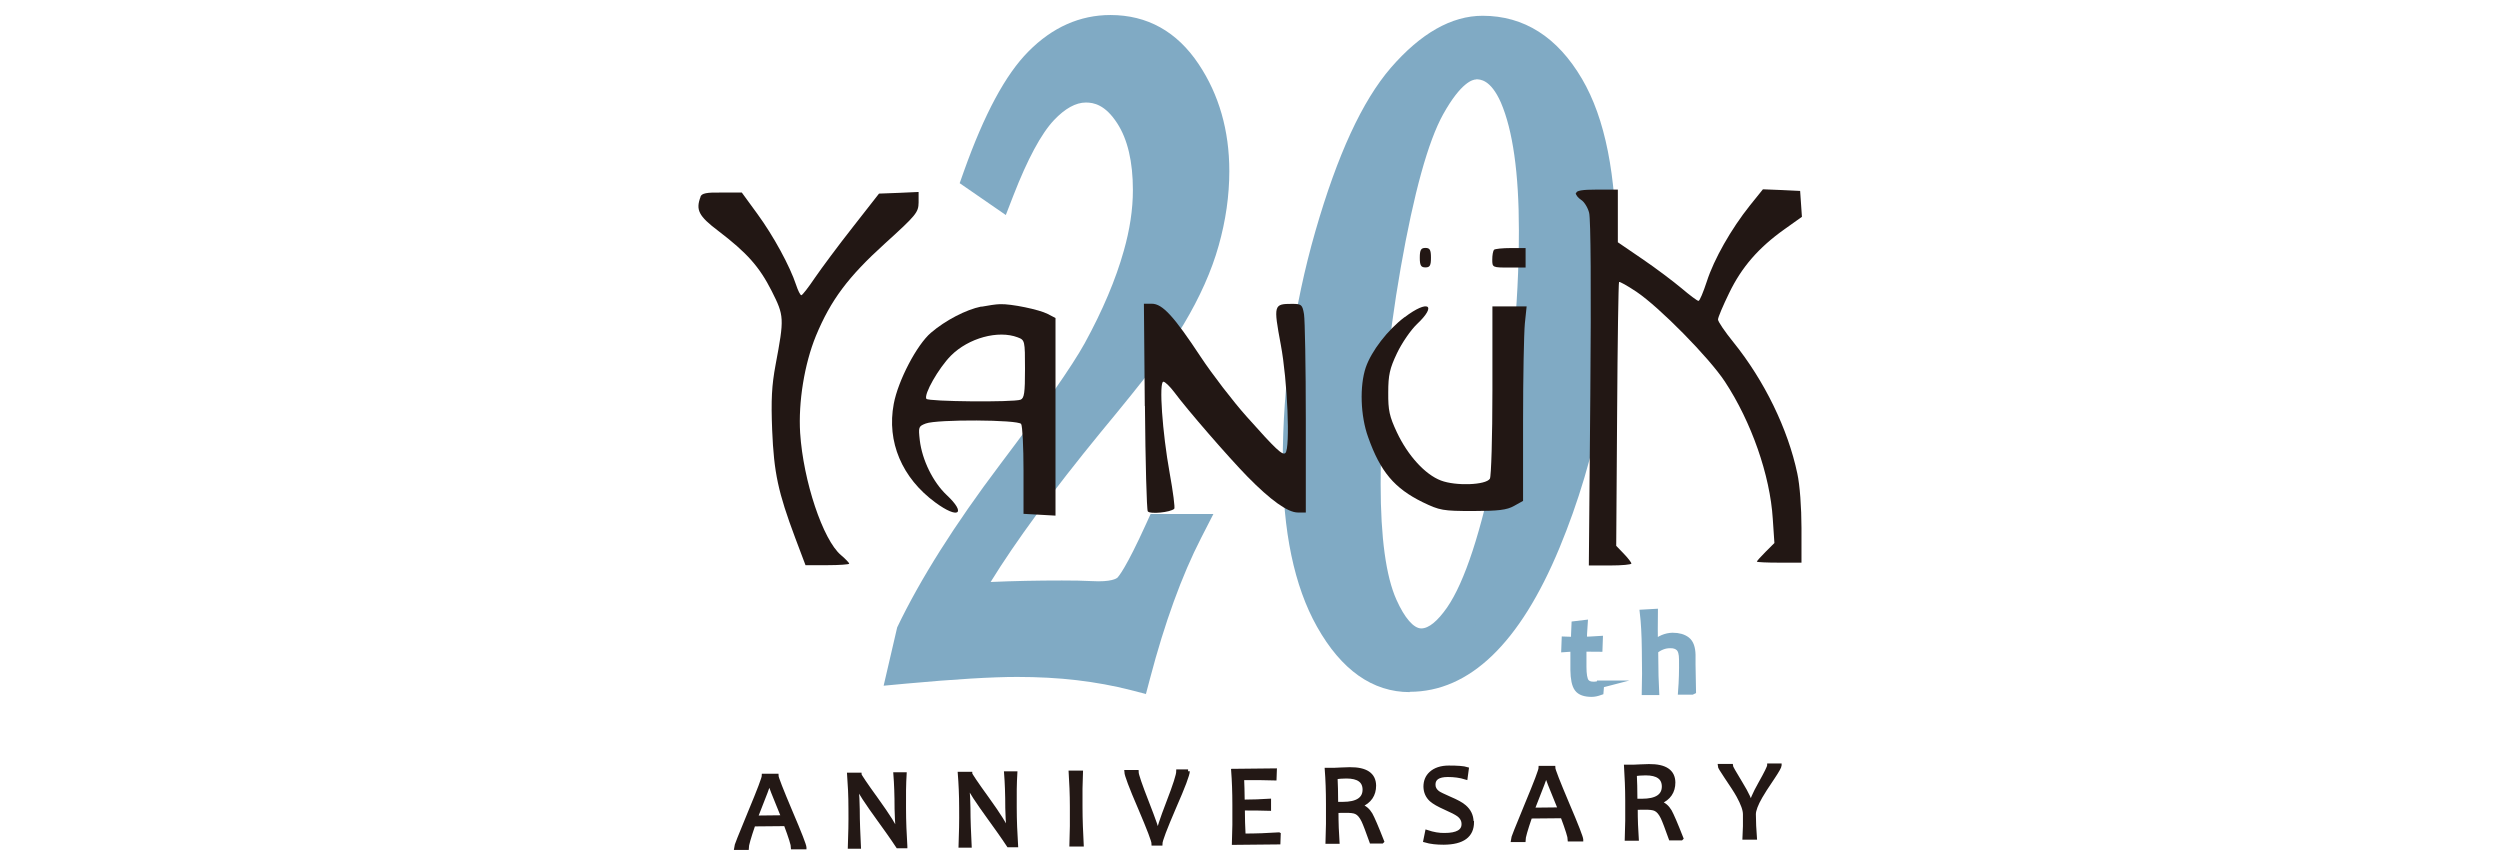
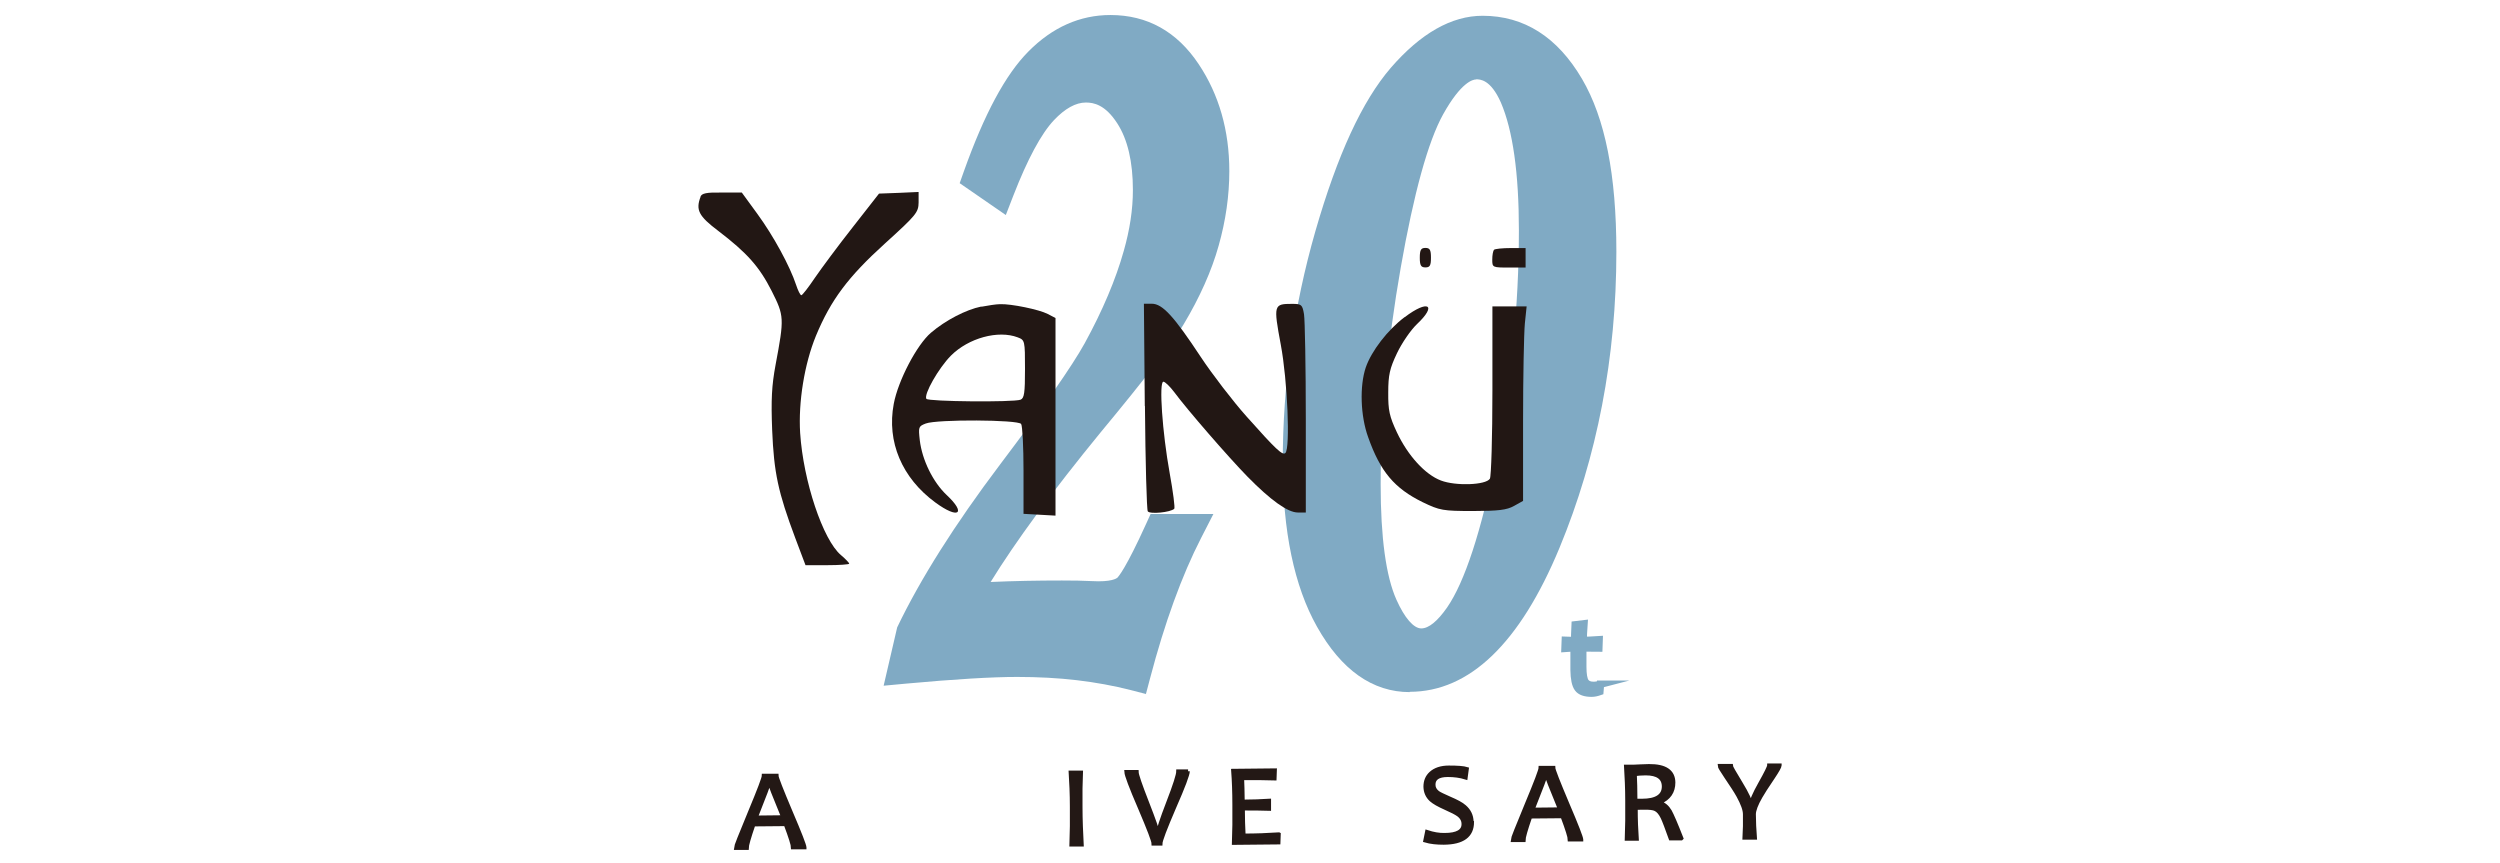
<svg xmlns="http://www.w3.org/2000/svg" id="_レイヤー_1" viewBox="0 0 168 58">
  <defs>
    <style>.cls-1,.cls-2{fill:#80aac4;}.cls-3{fill:#231815;stroke:#231815;stroke-width:.25px;}.cls-3,.cls-2{stroke-miterlimit:10;}.cls-4{fill:#221714;}.cls-2{stroke:#80aac4;stroke-width:.5px;}</style>
  </defs>
  <g>
    <path class="cls-3" d="m54.07,56.95h-.79c0-.16-.16-.68-.49-1.56l-2.15.02c-.3.87-.45,1.4-.45,1.58h-.75c0-.08.31-.88.94-2.39.63-1.51.94-2.33.94-2.48h.87c0,.14.32.95.94,2.42.63,1.47.94,2.28.94,2.41Zm-1.45-2.04c-.6-1.45-.9-2.23-.9-2.32h-.04c0,.08-.29.86-.88,2.34l1.82-.02Z" />
-     <path class="cls-3" d="m60.85,56.88h-.52s-.41-.63-1.24-1.77c-.87-1.2-1.36-1.95-1.48-2.27h-.04c.05.6.08,1.11.08,1.54,0,.84.04,1.68.08,2.53h-.63c.03-.8.05-1.65.04-2.55,0-.88-.04-1.65-.09-2.31h.72c0,.06.38.63,1.14,1.68.8,1.11,1.25,1.84,1.37,2.17h.04c-.05-.61-.07-1.12-.08-1.54,0-.92-.03-1.7-.08-2.34h.64c-.04.65-.05,1.42-.04,2.3,0,.89.04,1.74.09,2.55Z" />
-     <path class="cls-3" d="m68.29,56.81h-.52s-.41-.63-1.24-1.77c-.87-1.2-1.36-1.95-1.48-2.27h-.04c.05.6.08,1.11.08,1.54,0,.84.04,1.68.08,2.53h-.63c.03-.8.05-1.65.04-2.55,0-.88-.04-1.65-.09-2.3h.72c0,.06.38.63,1.14,1.68.8,1.11,1.25,1.84,1.37,2.17h.04c-.05-.61-.07-1.12-.08-1.54,0-.92-.03-1.7-.08-2.34h.64c-.04.65-.05,1.42-.04,2.3,0,.89.04,1.74.09,2.55Z" />
    <path class="cls-3" d="m72.7,56.76h-.71c.03-.8.04-1.65.03-2.55,0-.88-.04-1.65-.08-2.3h.71c-.03.67-.04,1.44-.03,2.3,0,.9.04,1.75.08,2.55Z" />
    <path class="cls-3" d="m79.83,51.83c0,.21-.3,1.02-.92,2.43-.61,1.42-.92,2.23-.92,2.44h-.48c0-.19-.31-.99-.91-2.4-.61-1.41-.91-2.22-.92-2.43h.71c0,.19.24.88.7,2.06.46,1.18.7,1.86.7,2.03h.04c0-.19.22-.87.67-2.04.45-1.16.67-1.86.67-2.09h.67Z" />
    <path class="cls-3" d="m85.94,56.06l-.02.56-3.01.03c.03-.77.04-1.62.03-2.55,0-.88-.03-1.64-.08-2.31l2.82-.03-.02.56c-.68-.02-1.41-.03-2.18-.02.02.38.03.91.04,1.56.66,0,1.25-.03,1.77-.06v.56c-.55-.02-1.14-.02-1.76-.02,0,.64.02,1.24.05,1.8.83,0,1.61-.03,2.36-.08Z" />
-     <path class="cls-3" d="m92.87,56.56h-.72c-.25-.7-.43-1.18-.54-1.41-.14-.29-.3-.48-.48-.56-.14-.07-.39-.1-.75-.09-.21,0-.4,0-.56.01,0,.8.03,1.49.07,2.07h-.69c.03-.76.04-1.62.03-2.55,0-.88-.03-1.64-.08-2.31h.53c.11,0,.25-.01.43-.02.17,0,.37-.01.59-.02,1.09-.01,1.64.36,1.65,1.11,0,.62-.3,1.07-.91,1.33v.04c.27.08.5.27.67.56.14.25.4.85.78,1.82Zm-1.18-3.49c0-.59-.41-.88-1.21-.88-.29,0-.53.02-.72.06.02.43.04,1.02.04,1.76.15,0,.29,0,.43,0,.98,0,1.46-.33,1.46-.95Z" />
    <path class="cls-3" d="m98.93,55.24c0,.92-.63,1.39-1.91,1.4-.47,0-.88-.04-1.25-.15l.12-.59c.42.14.82.21,1.19.2.85,0,1.27-.25,1.26-.73,0-.24-.11-.45-.34-.62-.15-.11-.44-.26-.87-.45-.45-.2-.77-.38-.96-.55-.25-.23-.38-.52-.39-.88,0-.37.12-.67.37-.9.28-.26.69-.4,1.21-.4.59,0,1,.03,1.22.1l-.08.59c-.38-.12-.78-.17-1.21-.17-.64,0-.96.22-.95.65,0,.21.1.38.28.52.12.09.39.21.79.39.47.2.81.38,1.01.56.31.27.47.6.48,1Z" />
    <path class="cls-3" d="m106.27,56.42h-.79c0-.16-.16-.68-.49-1.56l-2.15.02c-.3.87-.45,1.4-.45,1.58h-.75c0-.08.31-.88.94-2.39s.94-2.33.94-2.48h.87c0,.14.32.95.94,2.42.63,1.47.94,2.28.94,2.41Zm-1.45-2.04c-.6-1.45-.9-2.23-.9-2.32h-.04c0,.08-.29.86-.88,2.34l1.82-.02Z" />
    <path class="cls-3" d="m112.98,56.35h-.72c-.25-.7-.43-1.18-.54-1.41-.14-.29-.3-.48-.48-.56-.14-.07-.39-.1-.75-.09-.21,0-.4,0-.56.01,0,.8.03,1.49.07,2.07h-.69c.03-.76.04-1.62.03-2.55,0-.88-.04-1.64-.08-2.31h.53c.11,0,.25-.01.43-.02s.37-.01.59-.02c1.09-.01,1.64.36,1.65,1.11,0,.62-.3,1.07-.91,1.33v.04c.27.08.5.27.67.56.14.25.4.85.78,1.82Zm-1.18-3.49c0-.59-.41-.88-1.21-.88-.29,0-.53.02-.72.06.02.43.04,1.02.04,1.76.15,0,.29,0,.43,0,.98,0,1.46-.33,1.46-.95Z" />
    <path class="cls-3" d="m119.6,51.43c0,.09-.15.36-.45.81-.43.63-.7,1.06-.83,1.29-.3.52-.45.92-.45,1.19,0,.51.03,1.04.07,1.58h-.72c.03-.51.04-1.04.03-1.58,0-.3-.15-.71-.44-1.24-.16-.29-.44-.72-.82-1.28-.29-.43-.44-.68-.44-.74h.77c0,.06.22.45.66,1.17.44.72.66,1.2.66,1.44h.04c0-.24.2-.71.6-1.42.4-.71.6-1.12.6-1.22h.72Z" />
  </g>
  <g>
    <path class="cls-2" d="m107.55,45.98l-.04.49c-.2.07-.38.11-.55.11-.45,0-.76-.11-.92-.33-.17-.23-.25-.63-.26-1.22,0-.38,0-.88,0-1.49-.14,0-.34.01-.61.03l.02-.54c.24.01.45.02.63.02,0-.15,0-.5.03-1.06l.59-.07c-.04.52-.05.9-.05,1.12.24,0,.6-.02,1.07-.05l-.02.56c-.45,0-.81-.01-1.08-.01,0,.38,0,.8,0,1.27,0,.51.06.85.17,1.01.11.16.31.25.61.24.1,0,.24-.03.43-.08Z" />
-     <path class="cls-2" d="m113.7,46.43h-.68c.05-.65.07-1.35.06-2.11,0-.4-.08-.67-.23-.81-.15-.14-.36-.21-.63-.2-.37,0-.72.14-1.04.4.01,1.36.03,2.27.06,2.75h-.66c.02-.65.02-1.58,0-2.78-.01-1.05-.06-1.87-.13-2.47l.71-.04c-.01.76-.01,1.46,0,2.11h.02c.37-.33.78-.5,1.22-.51.4,0,.71.09.94.27.23.18.34.51.35.97,0,.05,0,.14,0,.28,0,.14,0,.26,0,.36,0,.36.01.95.03,1.77Z" />
  </g>
  <g>
    <g>
      <path class="cls-1" d="m67.07,12.77l-1.27-.88c1.32-3.69,2.68-6.24,4.09-7.66,1.41-1.42,2.99-2.13,4.74-2.13,2.1,0,3.77.94,5.02,2.82,1.25,1.88,1.87,4.07,1.87,6.58,0,1.55-.23,3.12-.67,4.72s-1.19,3.26-2.22,5c-.67,1.15-2.5,3.53-5.5,7.15-4.03,4.93-6.86,8.92-8.5,11.95,2.18-.14,4.43-.21,6.75-.21.75,0,1.4.01,1.95.04,1.22.07,2.05-.09,2.5-.49.45-.4,1.19-1.74,2.22-4.01h1.72c-1.35,2.63-2.52,5.86-3.52,9.68-1.18-.31-2.43-.53-3.75-.69-1.32-.15-2.7-.23-4.15-.23-1.72,0-4.24.15-7.57.46l.5-2.22c1.52-3.17,3.78-6.75,6.8-10.75,2.98-3.95,4.91-6.71,5.77-8.28,1.25-2.28,2.16-4.43,2.72-6.45.43-1.5.65-2.96.65-4.37,0-2.12-.41-3.81-1.22-5.08-.82-1.27-1.82-1.9-3.02-1.9-1,0-1.98.51-2.94,1.52-.96,1.01-1.95,2.83-2.96,5.45Z" />
      <path class="cls-1" d="m77.02,46.64l-1.05-.27c-1.13-.29-2.34-.51-3.6-.66-1.27-.15-2.62-.22-4.02-.22-1.68,0-4.19.15-7.47.45l-1.5.14.91-3.92c1.54-3.22,3.86-6.9,6.91-10.94,2.94-3.89,4.85-6.63,5.69-8.15,1.2-2.19,2.09-4.29,2.63-6.22.4-1.41.61-2.77.61-4.08,0-1.89-.35-3.4-1.05-4.48-.81-1.26-1.59-1.4-2.11-1.4-.68,0-1.4.4-2.14,1.18-.86.91-1.78,2.62-2.74,5.09l-.5,1.29-3.1-2.14.28-.79c1.38-3.87,2.8-6.51,4.34-8.06,1.61-1.63,3.47-2.45,5.51-2.45,2.48,0,4.47,1.11,5.93,3.3,1.37,2.05,2.06,4.47,2.06,7.19,0,1.64-.24,3.33-.72,5.02-.47,1.68-1.26,3.45-2.34,5.26-.7,1.2-2.53,3.59-5.6,7.29-3.24,3.96-5.71,7.33-7.38,10.04,1.56-.07,3.17-.1,4.79-.1.77,0,1.43.01,1.99.04,1.35.08,1.69-.19,1.73-.22.08-.08.57-.61,1.95-3.65l.29-.64h4.22l-.82,1.6c-1.31,2.55-2.46,5.73-3.44,9.46l-.28,1.06Zm-8.68-3.35c1.49,0,2.93.08,4.27.24.98.11,1.93.27,2.84.47.35-1.25.71-2.44,1.1-3.56,0,0-.02.01-.02.02-.68.6-1.75.85-3.29.77-.52-.02-1.15-.03-1.89-.03-2.28,0-4.53.07-6.68.21l-1.62.1c-.27.51-.52,1-.76,1.49l-.14.63c2.63-.22,4.7-.33,6.18-.33Zm4.62-38.6c1.09,0,2.66.42,3.94,2.41.93,1.44,1.4,3.35,1.4,5.67,0,1.51-.23,3.08-.69,4.68-.58,2.09-1.53,4.33-2.82,6.68-.28.5-.65,1.1-1.11,1.82,2.12-2.61,3.46-4.38,3.98-5.28.99-1.66,1.7-3.25,2.12-4.75.42-1.49.63-2.98.63-4.42,0-2.28-.57-4.29-1.69-5.97-1.04-1.57-2.39-2.33-4.11-2.33-1.46,0-2.75.59-3.96,1.81-.28.28-.56.61-.83,1,1-.86,2.05-1.3,3.14-1.3Z" />
    </g>
    <g>
      <path class="cls-1" d="m99.64,2.17c2.38,0,4.29,1.23,5.74,3.7,1.44,2.47,2.16,6.16,2.16,11.07,0,6.98-1.25,13.47-3.74,19.47s-5.51,9-9.06,9c-2.08,0-3.84-1.28-5.29-3.84-1.44-2.56-2.16-6.05-2.16-10.47,0-5.19.72-10.27,2.15-15.24,1.43-4.97,3.05-8.49,4.85-10.57,1.8-2.08,3.58-3.12,5.35-3.12Zm-.45,2.08c-1.03,0-2.09.97-3.16,2.91-1.07,1.94-2.07,5.49-2.97,10.64-.91,5.16-1.36,10.07-1.36,14.75,0,3.76.39,6.5,1.16,8.21.77,1.72,1.66,2.57,2.66,2.57.88,0,1.76-.62,2.62-1.87,1.28-1.86,2.44-5.35,3.47-10.49,1.03-5.13,1.55-10.3,1.55-15.49,0-4.02-.43-7.03-1.3-9.02-.65-1.48-1.54-2.22-2.67-2.22Z" />
      <path class="cls-1" d="m94.74,46.51c-2.5,0-4.6-1.48-6.24-4.4-1.53-2.72-2.3-6.42-2.3-11.01,0-5.27.74-10.5,2.19-15.55,1.49-5.17,3.15-8.76,5.07-10.99,2.01-2.32,4.08-3.5,6.17-3.5,2.79,0,5.03,1.43,6.68,4.24,1.56,2.66,2.31,6.46,2.31,11.62,0,7.09-1.29,13.78-3.82,19.89-2.66,6.42-6.05,9.68-10.07,9.68Zm1.52-41.68c-.38.34-.76.73-1.15,1.17-1.69,1.95-3.24,5.37-4.62,10.16-1.4,4.85-2.11,9.87-2.11,14.94,0,4.21.68,7.55,2.02,9.93,1.24,2.2,2.65,3.27,4.31,3.28-1.12-.33-2.07-1.37-2.86-3.1-.85-1.88-1.26-4.71-1.26-8.67,0-4.72.46-9.75,1.38-14.94.94-5.33,1.95-8.92,3.09-10.99.39-.71.79-1.3,1.19-1.79Zm3.91-1.54c.92.27,1.94,1.01,2.69,2.73.94,2.16,1.39,5.26,1.39,9.46,0,5.24-.53,10.53-1.57,15.71-1.07,5.33-2.27,8.89-3.65,10.89-.13.19-.27.37-.4.54,1.5-1.38,2.89-3.6,4.15-6.64,2.42-5.84,3.65-12.25,3.65-19.05,0-4.69-.68-8.23-2.01-10.51-1.13-1.93-2.53-2.96-4.26-3.13Zm-.98,2.05c-.21,0-1,.17-2.21,2.34-1.01,1.82-1.97,5.29-2.85,10.3-.89,5.07-1.35,9.97-1.35,14.56,0,3.59.36,6.2,1.06,7.76.55,1.23,1.16,1.93,1.67,1.93s1.1-.5,1.73-1.4c1.19-1.72,2.3-5.11,3.3-10.08,1.01-5.04,1.53-10.18,1.53-15.27,0-3.85-.41-6.73-1.21-8.59-.69-1.56-1.4-1.56-1.67-1.56Z" />
    </g>
  </g>
  <g>
    <g>
-       <path class="cls-4" d="m105.89,12.97c0,.13.16.33.36.46.2.12.45.51.54.87.11.39.14,5.19.08,12.17l-.1,11.53h1.43c.79,0,1.43-.06,1.43-.13s-.23-.37-.51-.66l-.51-.53.06-8.83c.03-4.86.09-8.86.13-8.9.04-.04.56.25,1.16.65,1.55,1.04,4.89,4.43,5.95,6.04,1.78,2.7,3.04,6.3,3.22,9.22l.11,1.63-.59.59c-.32.32-.59.62-.59.66s.68.07,1.5.07h1.5v-2.33c0-1.35-.11-2.89-.28-3.66-.63-2.99-2.21-6.24-4.3-8.83-.56-.69-1.03-1.38-1.03-1.52s.34-.94.75-1.78c.84-1.74,1.98-3.05,3.71-4.28l1.18-.84-.06-.87-.06-.87-1.25-.06-1.25-.05-.87,1.08c-1.27,1.59-2.42,3.62-2.9,5.11-.24.73-.48,1.31-.56,1.31s-.6-.39-1.14-.85c-.55-.46-1.74-1.36-2.64-1.97l-1.64-1.12v-3.54h-1.4c-1.01,0-1.4.07-1.4.24" />
      <path class="cls-4" d="m47.08,13.22c-.34.89-.13,1.3,1.18,2.29,1.94,1.48,2.77,2.41,3.6,4.05.84,1.67.85,1.81.26,4.95-.26,1.4-.31,2.34-.23,4.4.12,2.87.4,4.17,1.55,7.24l.69,1.83h1.47c.8,0,1.47-.05,1.47-.1s-.24-.31-.56-.58c-1.21-1.02-2.53-4.98-2.74-8.2-.13-2.09.29-4.65,1.06-6.53,1-2.41,2.16-3.96,4.63-6.2,2.12-1.92,2.26-2.1,2.27-2.76v-.71s-1.33.06-1.33.06l-1.33.05-1.76,2.25c-.97,1.23-2.11,2.77-2.55,3.41-.43.64-.84,1.17-.91,1.17s-.23-.32-.35-.69c-.42-1.27-1.52-3.29-2.6-4.77l-1.05-1.44h-1.33c-1.05-.02-1.36.05-1.45.28" />
      <path class="cls-4" d="m95.41,17.32c0,.52.08.65.38.65s.37-.13.37-.65-.07-.66-.37-.66-.38.13-.38.66" />
      <path class="cls-4" d="m100.4,16.79c-.07.07-.12.36-.12.66,0,.52.02.53,1.12.53h1.12v-1.31h-1c-.54,0-1.06.05-1.13.12" />
      <path class="cls-4" d="m65.94,20.6c-1.03.21-2.41.93-3.38,1.76-.95.81-2.21,3.22-2.5,4.78-.48,2.55.55,4.98,2.8,6.63,1.55,1.14,2.11.76.75-.51-.91-.86-1.64-2.34-1.8-3.67-.1-.9-.09-.94.4-1.13.75-.29,6.22-.26,6.41.03.09.13.16,1.55.16,3.14v2.9l1.08.06,1.07.06v-13.28l-.52-.27c-.57-.3-2.47-.69-3.2-.66-.27,0-.82.09-1.25.17m2.43,2.06c.48.18.49.22.49,2.13,0,1.61-.05,1.96-.3,2.06-.49.18-6.21.13-6.33-.06-.18-.3.82-2.06,1.65-2.9,1.19-1.19,3.18-1.73,4.49-1.23" />
      <path class="cls-4" d="m94.39,21.31c-1.14.86-2.23,2.28-2.61,3.38-.42,1.24-.36,3.26.16,4.69.82,2.32,1.77,3.44,3.67,4.37,1.14.55,1.35.59,3.37.59,1.7,0,2.28-.07,2.76-.34l.61-.34v-5.39c0-2.95.06-5.9.12-6.53l.12-1.15h-2.3v5.66c0,3.1-.08,5.77-.17,5.92-.27.43-2.3.5-3.29.12-1.06-.4-2.22-1.67-2.96-3.24-.5-1.07-.59-1.47-.58-2.67,0-1.18.1-1.62.59-2.65.33-.69.92-1.55,1.34-1.95,1.38-1.3.75-1.66-.82-.47" />
    </g>
    <path class="cls-4" d="m76.94,27.28c.03,3.78.12,6.97.19,7.08.14.21,1.53.07,1.78-.17.06-.06-.08-1.14-.31-2.41-.49-2.71-.73-6.13-.42-6.13.11,0,.44.32.72.69.87,1.18,3.65,4.38,4.93,5.69,1.56,1.59,2.71,2.41,3.38,2.41h.54v-6.31c0-3.48-.06-6.63-.12-7.01-.11-.65-.17-.7-.8-.7-1.24,0-1.26.06-.76,2.75.45,2.39.64,6.95.31,7.27-.19.19-.64-.24-2.61-2.45-.91-1.02-2.31-2.84-3.09-4.02-1.79-2.71-2.56-3.56-3.28-3.56h-.53l.06,6.88Z" />
  </g>
</svg>